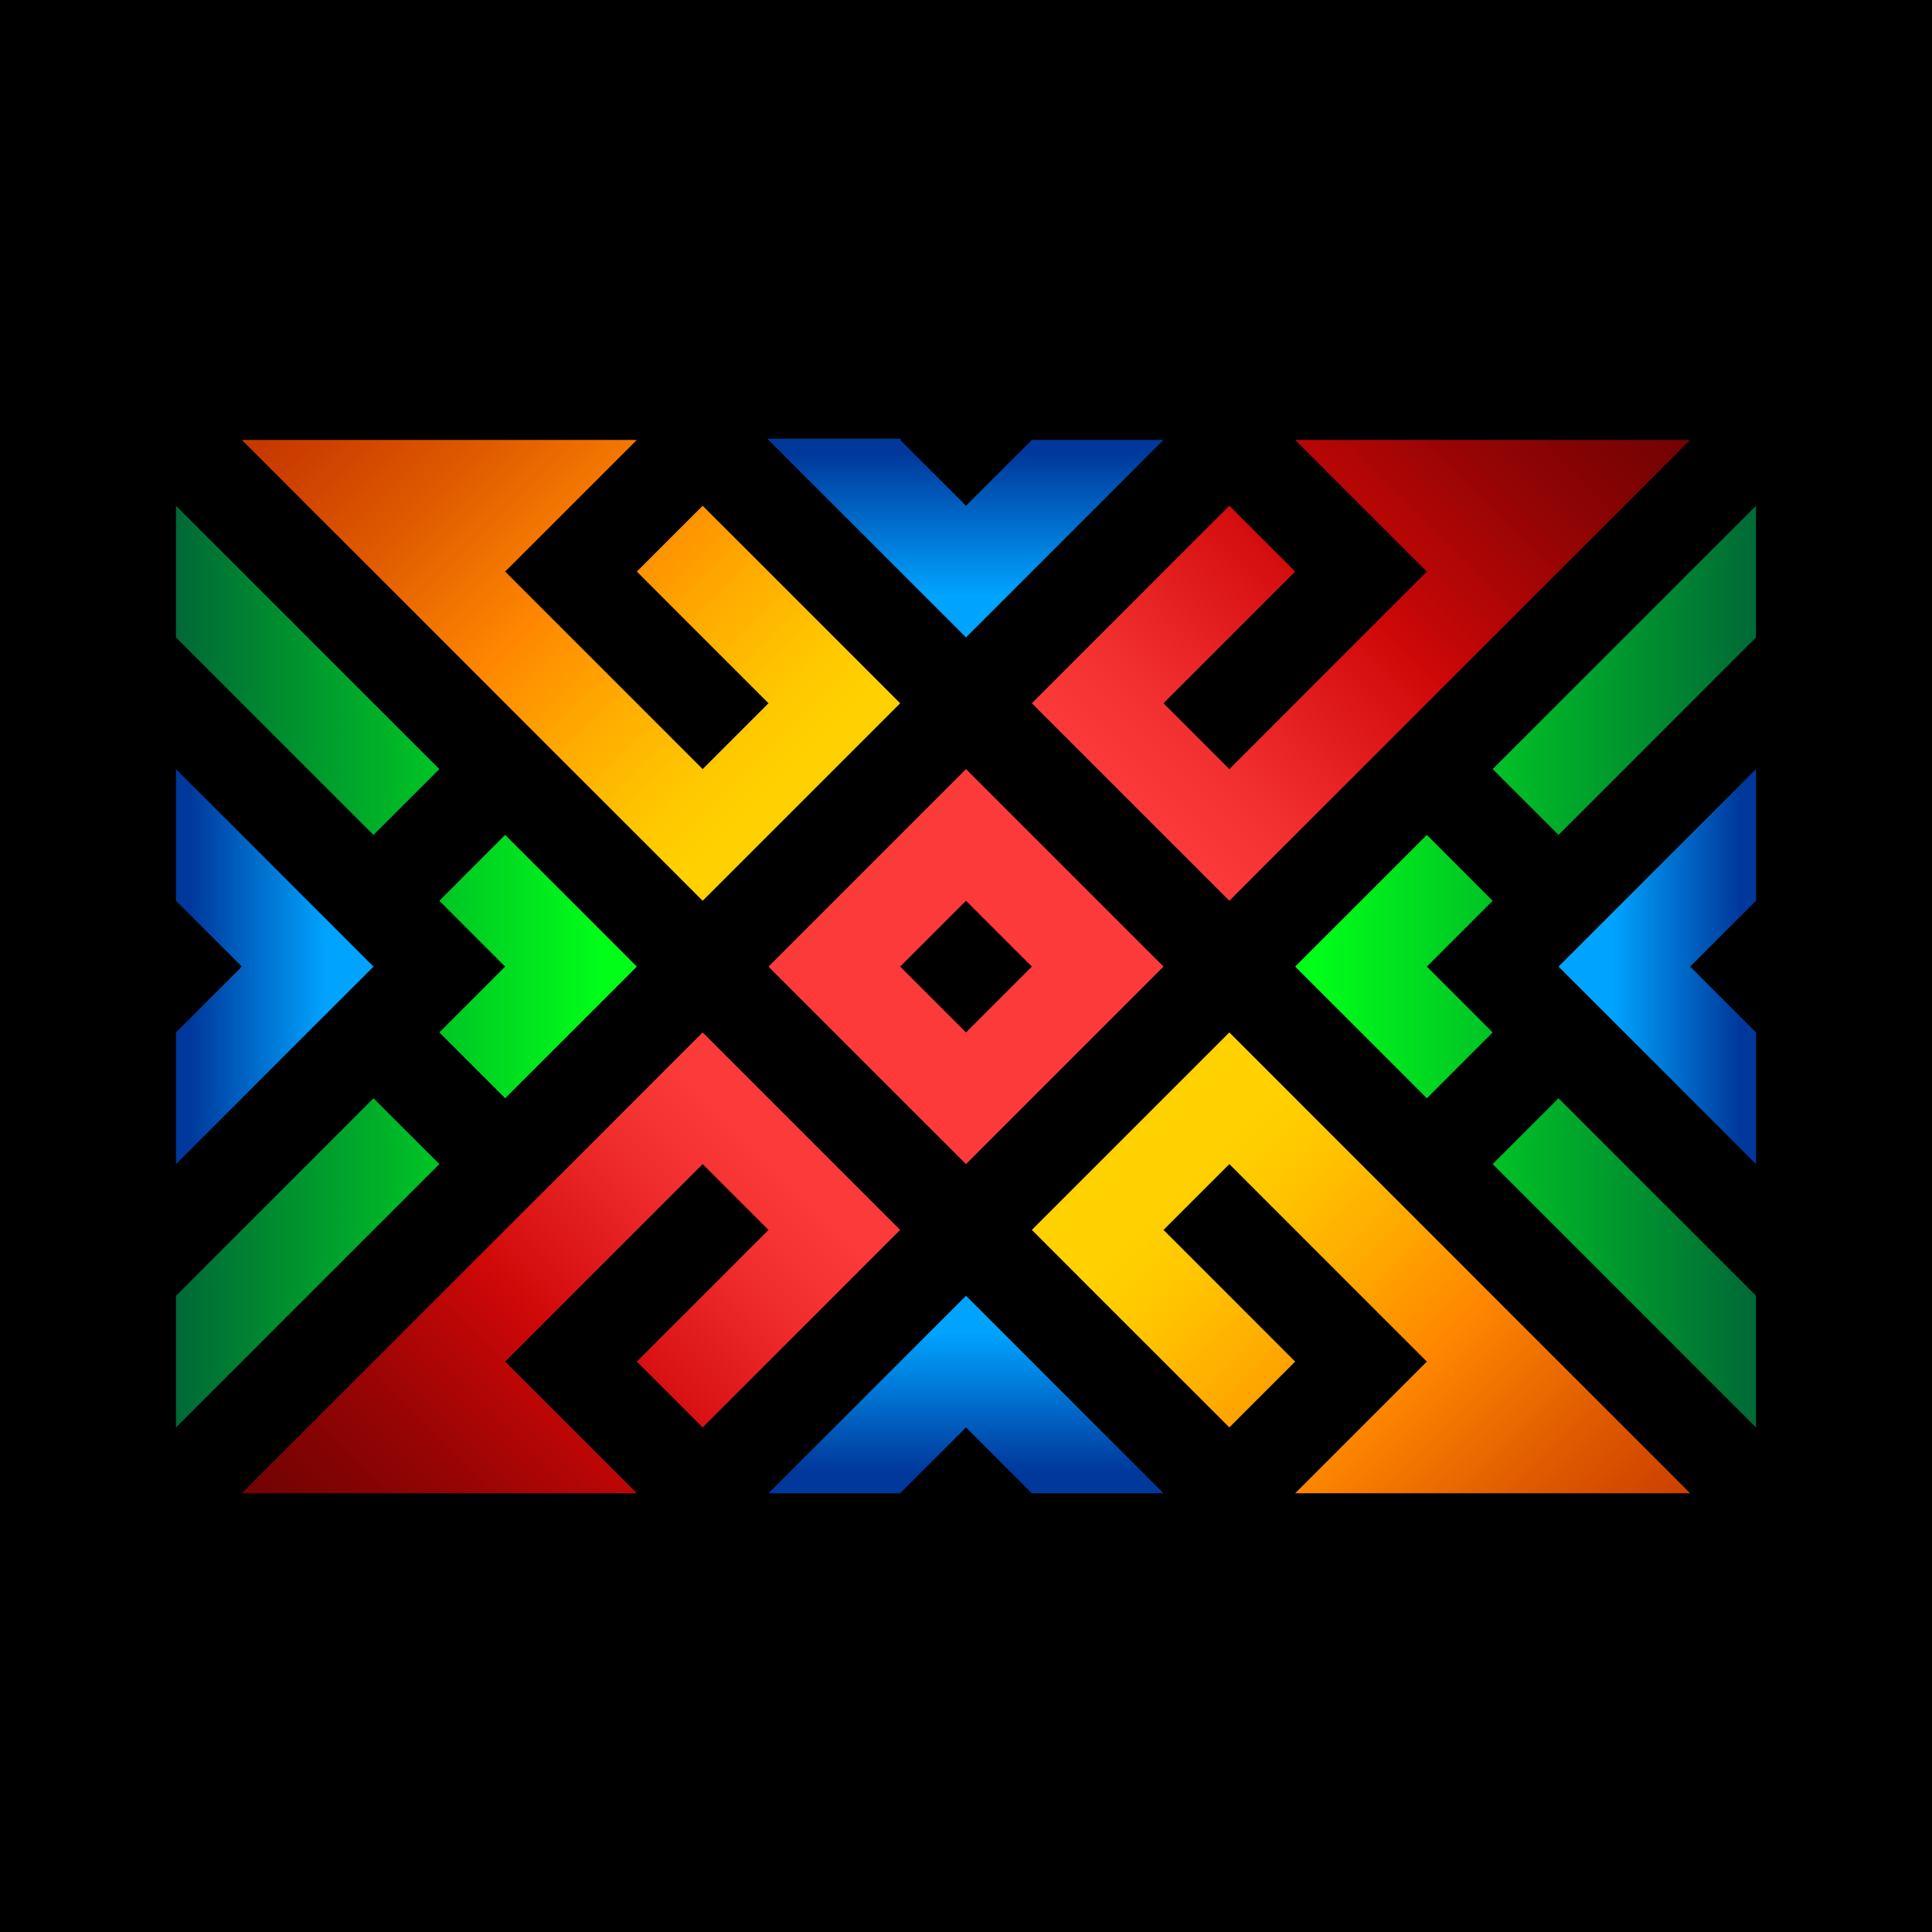
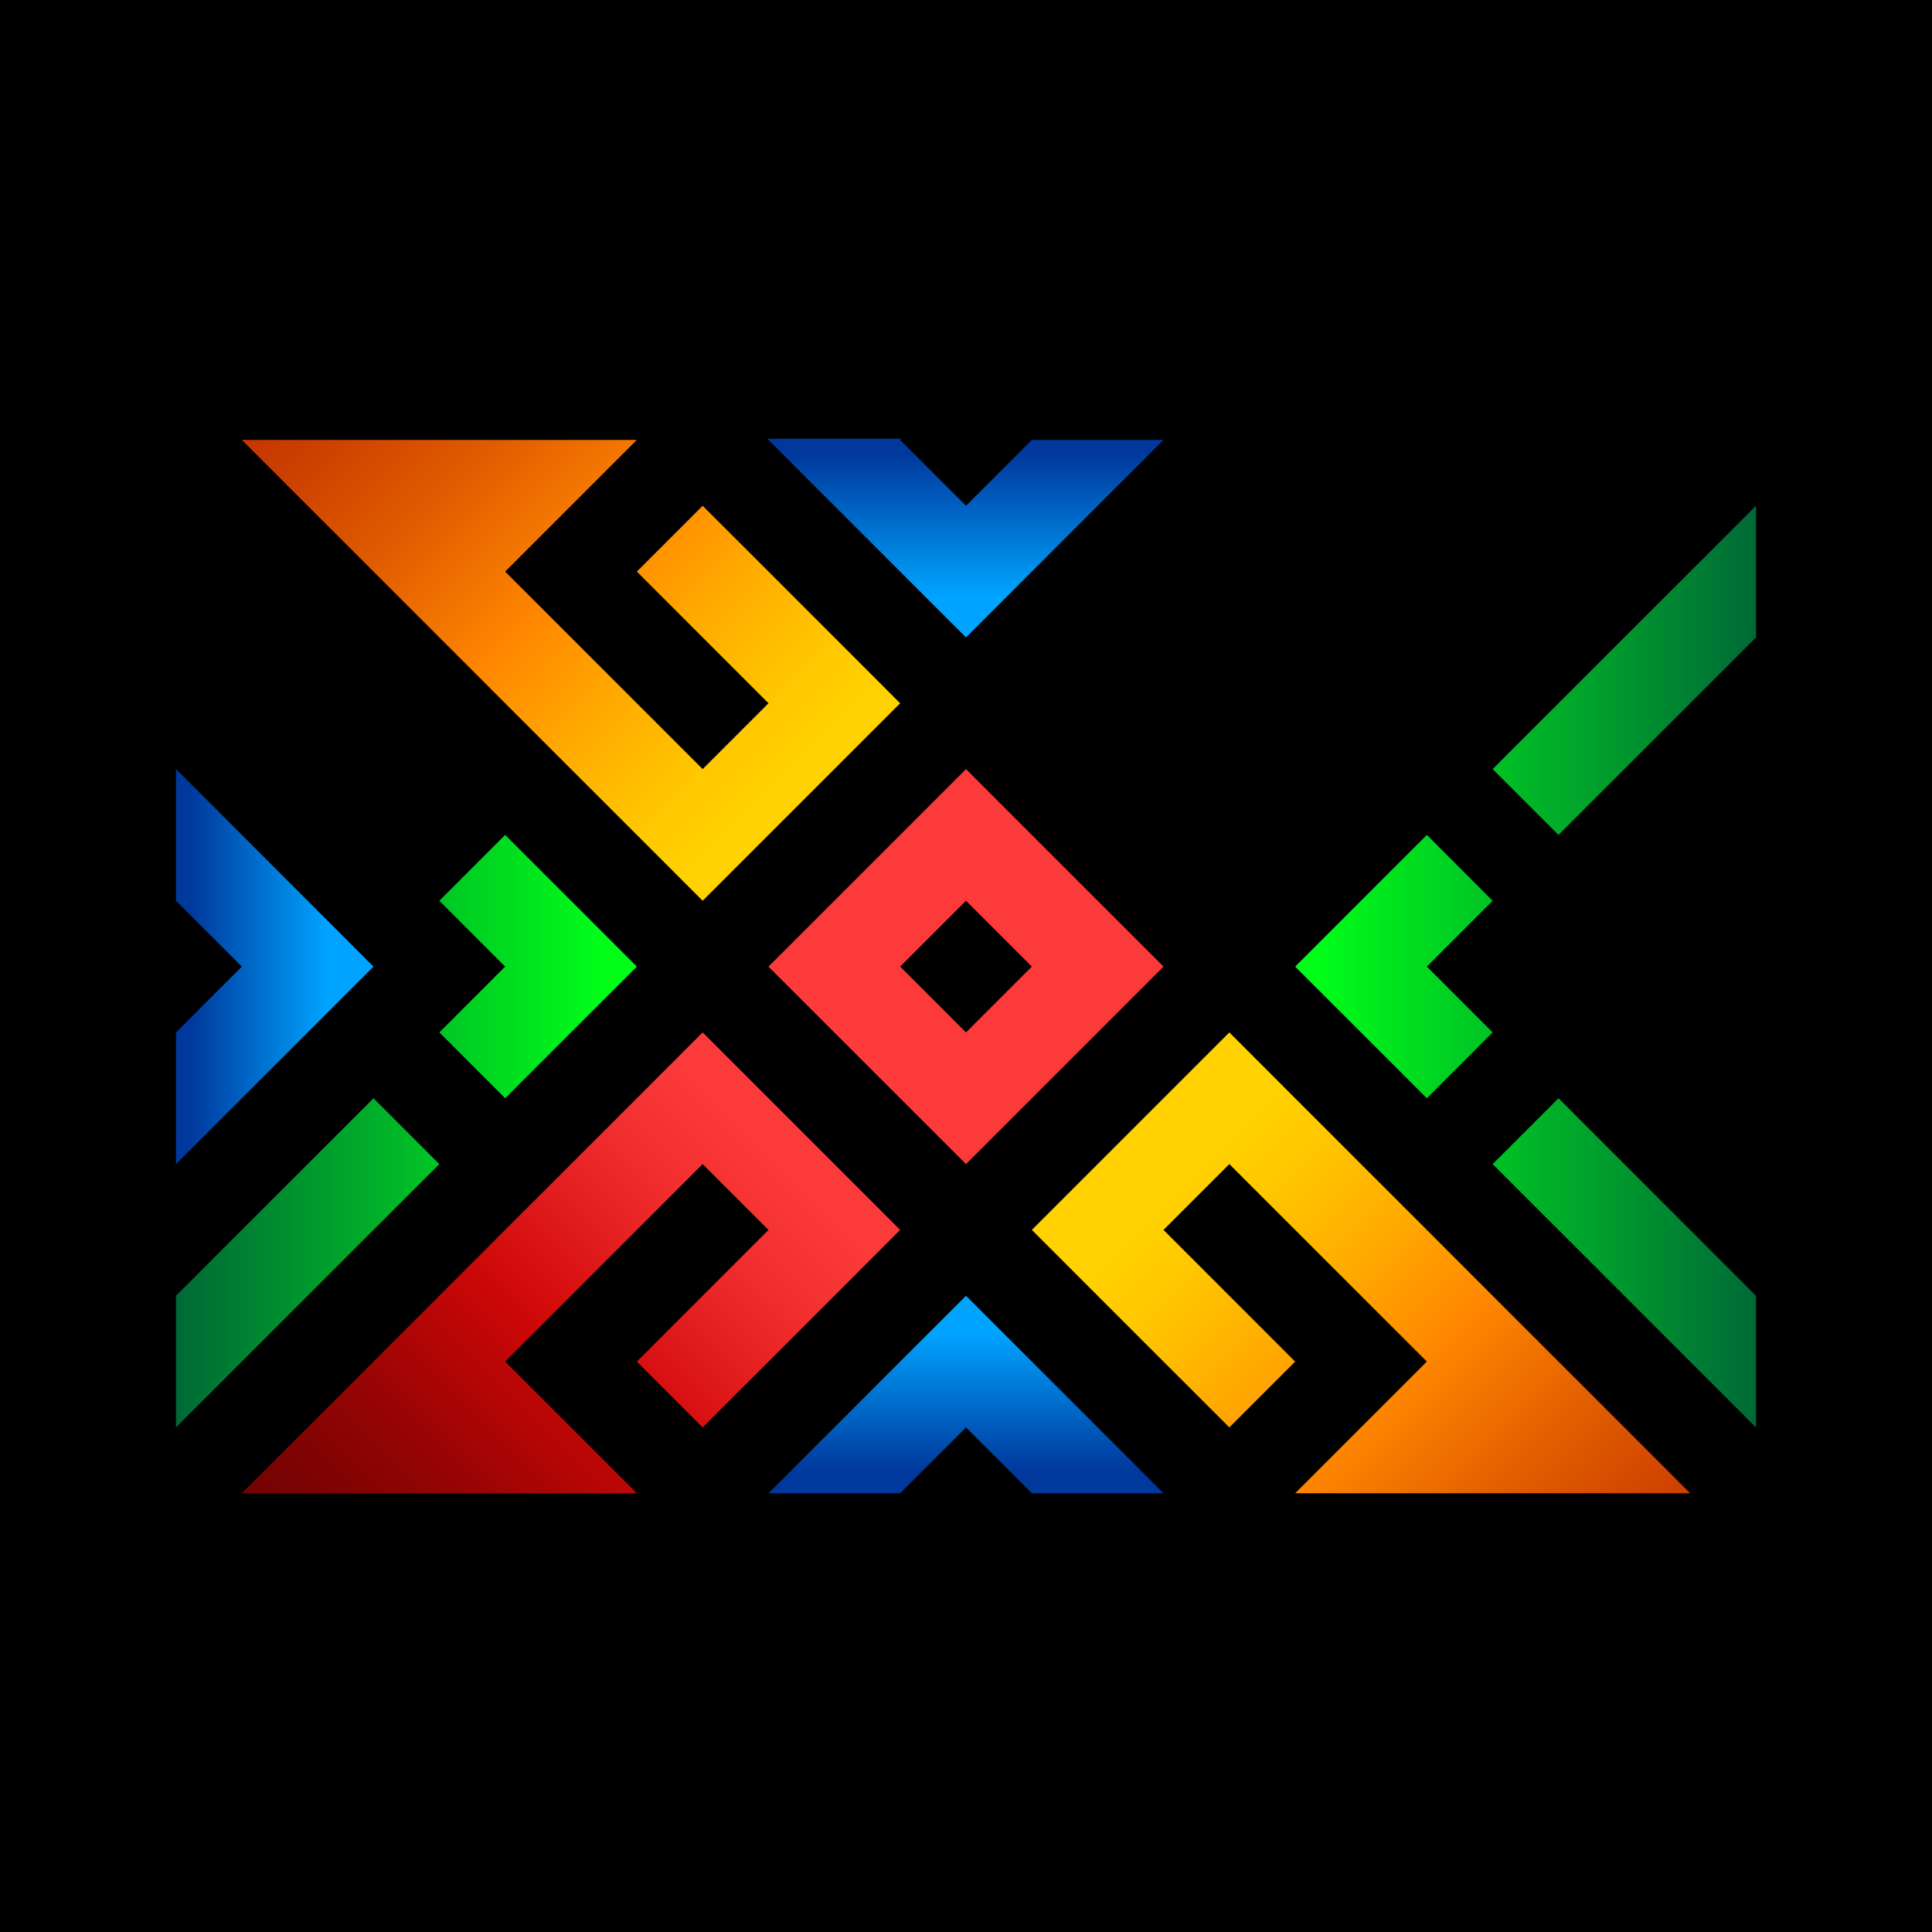
<svg xmlns="http://www.w3.org/2000/svg" version="1.1" x="0px" y="0px" viewBox="0 0 512 512" style="enable-background:new 0 0 512 512;" xml:space="preserve">
  <style type="text/css">
	.st0{display:none;}
	.st1{display:inline;opacity:0.54;fill:url(#);}
	.st2{fill:#FFD100;}
	.st3{fill:#00A4FF;}
	.st4{fill:#FC3A3A;}
	.st5{fill:url(#SVGID_1_);}
	.st6{fill:url(#SVGID_2_);}
	.st7{fill:url(#SVGID_3_);}
	.st8{fill:#00FE19;}
	.st9{fill:url(#SVGID_4_);}
	.st10{fill:url(#SVGID_5_);}
	.st11{fill:url(#SVGID_6_);}
	.st12{fill:url(#SVGID_7_);}
	.st13{fill:url(#SVGID_8_);}
	.st14{fill:url(#SVGID_9_);}
	.st15{fill:url(#SVGID_10_);}
	.st16{fill:url(#SVGID_11_);}
	.st17{fill:url(#SVGID_12_);}
	.st18{fill:url(#SVGID_13_);}
	.st19{fill:url(#SVGID_14_);}
	.st20{fill:url(#SVGID_15_);}
	.st21{fill:url(#SVGID_16_);}
	.st22{fill:url(#SVGID_17_);}
	.st23{fill:url(#SVGID_18_);}
	.st24{fill:#FFFFFF;}
	.st25{fill:url(#SVGID_19_);}
	.st26{fill:url(#SVGID_20_);}
	.st27{fill:url(#SVGID_21_);}
	.st28{fill:url(#SVGID_22_);}
	.st29{fill:url(#SVGID_23_);}
	.st30{fill:url(#SVGID_24_);}
	.st31{fill:url(#SVGID_25_);}
	.st32{fill:url(#SVGID_26_);}
	.st33{fill:url(#SVGID_27_);}
	.st34{fill:url(#SVGID_28_);}
	.st35{fill:url(#SVGID_29_);}
	.st36{fill:url(#SVGID_30_);}
	.st37{fill:url(#SVGID_31_);}
	.st38{fill:url(#SVGID_32_);}
	.st39{fill:url(#SVGID_33_);}
	.st40{fill:url(#SVGID_34_);}
	.st41{fill:url(#SVGID_35_);}
	.st42{fill:url(#SVGID_36_);}
	.st43{fill:url(#SVGID_37_);}
	.st44{fill:url(#SVGID_38_);}
	.st45{fill:url(#SVGID_39_);}
	.st46{fill:url(#SVGID_40_);}
	.st47{fill:url(#SVGID_41_);}
	.st48{fill:url(#SVGID_42_);}
	.st49{fill:url(#SVGID_43_);}
	.st50{fill:url(#SVGID_44_);}
	.st51{fill:url(#SVGID_45_);}
	.st52{fill:url(#SVGID_46_);}
	.st53{fill:url(#SVGID_47_);}
	.st54{fill:url(#SVGID_48_);}
	.st55{fill:url(#SVGID_49_);}
	.st56{fill:url(#SVGID_50_);}
	.st57{fill:url(#SVGID_51_);}
	.st58{fill:url(#SVGID_52_);}
	.st59{fill:url(#SVGID_53_);}
	.st60{fill:url(#SVGID_54_);}
	.st61{fill:url(#SVGID_55_);}
	.st62{fill:url(#SVGID_56_);}
	.st63{fill:url(#SVGID_57_);}
	.st64{fill:url(#SVGID_58_);}
	.st65{fill:url(#SVGID_59_);}
	.st66{fill:url(#SVGID_60_);}
	.st67{fill:url(#SVGID_61_);}
	.st68{fill:url(#SVGID_62_);}
	.st69{fill:url(#SVGID_63_);}
	.st70{fill:url(#SVGID_64_);}
	.st71{fill:url(#SVGID_65_);}
	.st72{fill:url(#SVGID_66_);}
	.st73{fill:url(#SVGID_67_);}
	.st74{fill:url(#SVGID_68_);}
	.st75{fill:url(#SVGID_69_);}
	.st76{fill:url(#SVGID_70_);}
	.st77{fill:url(#SVGID_71_);}
	.st78{fill:url(#SVGID_72_);}
	.st79{fill:url(#SVGID_73_);}
	.st80{fill:url(#SVGID_74_);}
	.st81{fill:url(#SVGID_75_);}
	.st82{fill:url(#SVGID_76_);}
	.st83{fill:url(#SVGID_77_);}
	.st84{fill:url(#SVGID_78_);}
	.st85{fill:url(#SVGID_79_);}
	.st86{fill:url(#SVGID_80_);}
	.st87{fill:url(#SVGID_81_);}
	.st88{fill:url(#SVGID_82_);}
	.st89{fill:url(#SVGID_83_);}
	.st90{fill:url(#SVGID_84_);}
	.st91{fill:url(#SVGID_85_);}
	.st92{fill:url(#SVGID_86_);}
	.st93{fill:url(#SVGID_87_);}
	.st94{fill:url(#SVGID_88_);}
	.st95{fill:url(#SVGID_89_);}
	.st96{fill:url(#SVGID_90_);}
	.st97{fill:url(#SVGID_91_);}
	.st98{fill:url(#SVGID_92_);}
	.st99{fill:url(#SVGID_93_);}
	.st100{fill:url(#SVGID_94_);}
	.st101{fill:url(#SVGID_95_);}
	.st102{fill:url(#SVGID_96_);}
	.st103{fill:url(#SVGID_97_);}
	.st104{fill:url(#SVGID_98_);}
	.st105{fill:url(#SVGID_99_);}
	.st106{fill:url(#SVGID_100_);}
	.st107{fill:url(#SVGID_101_);}
	.st108{fill:url(#SVGID_102_);}
	.st109{fill:url(#SVGID_103_);}
	.st110{fill:url(#SVGID_104_);}
	.st111{fill:url(#SVGID_105_);}
	.st112{fill:url(#SVGID_106_);}
	.st113{fill:url(#SVGID_107_);}
	.st114{fill:url(#SVGID_108_);}
	.st115{fill:url(#SVGID_109_);}
	.st116{fill:url(#SVGID_110_);}
	.st117{fill:url(#SVGID_111_);}
	.st118{fill:url(#SVGID_112_);}
	.st119{fill:url(#SVGID_113_);}
	.st120{fill:url(#SVGID_114_);}
	.st121{fill:url(#SVGID_115_);}
	.st122{fill:url(#SVGID_116_);}
	.st123{fill:url(#SVGID_117_);}
	.st124{fill:url(#SVGID_118_);}
	.st125{fill:url(#SVGID_119_);}
	.st126{fill:url(#SVGID_120_);}
	.st127{fill:url(#SVGID_121_);}
	.st128{fill:url(#SVGID_122_);}
	.st129{fill:url(#SVGID_123_);}
	.st130{fill:url(#SVGID_124_);}
	.st131{fill:url(#SVGID_125_);}
	.st132{fill:url(#SVGID_126_);}
	.st133{fill:url(#SVGID_127_);}
	.st134{fill:url(#SVGID_128_);}
	.st135{fill:url(#SVGID_129_);}
	.st136{fill:url(#SVGID_130_);}
	.st137{fill:url(#SVGID_131_);}
	.st138{fill:url(#SVGID_132_);}
	.st139{fill:url(#SVGID_133_);}
	.st140{fill:url(#SVGID_134_);}
	.st141{fill:url(#SVGID_135_);}
	.st142{fill:url(#SVGID_136_);}
	.st143{fill:url(#SVGID_137_);}
	.st144{fill:url(#SVGID_138_);}
	.st145{fill:url(#SVGID_139_);}
	.st146{fill:url(#SVGID_140_);}
	.st147{fill:url(#SVGID_141_);}
	.st148{fill:url(#SVGID_142_);}
	.st149{fill:url(#SVGID_143_);}
	.st150{fill:url(#SVGID_144_);}
	.st151{fill:url(#SVGID_145_);}
	.st152{fill:url(#SVGID_146_);}
	.st153{fill:url(#SVGID_147_);}
	.st154{fill:url(#SVGID_148_);}
	.st155{fill:url(#SVGID_149_);}
	.st156{fill:url(#SVGID_150_);}
	.st157{fill:url(#SVGID_151_);}
	.st158{fill:url(#SVGID_152_);}
	.st159{fill:url(#SVGID_153_);}
	.st160{fill:url(#SVGID_154_);}
	.st161{fill:url(#SVGID_155_);}
	.st162{fill:url(#SVGID_156_);}
	.st163{fill:url(#SVGID_157_);}
	.st164{fill:url(#SVGID_158_);}
	.st165{fill:url(#SVGID_159_);}
	.st166{fill:url(#SVGID_160_);}
	.st167{fill:url(#SVGID_161_);}
	.st168{fill:url(#SVGID_162_);}
	.st169{fill:url(#SVGID_163_);}
	.st170{fill:url(#SVGID_164_);}
	.st171{fill:url(#SVGID_165_);}
	.st172{fill:url(#SVGID_166_);}
	.st173{fill:url(#SVGID_167_);}
	.st174{fill:url(#SVGID_168_);}
	.st175{fill:url(#SVGID_169_);}
	.st176{fill:url(#SVGID_170_);}
	.st177{fill:url(#SVGID_171_);}
	.st178{fill:url(#SVGID_172_);}
	.st179{fill:url(#SVGID_173_);}
	.st180{fill:url(#SVGID_174_);}
	.st181{fill:url(#SVGID_175_);}
	.st182{fill:url(#SVGID_176_);}
	.st183{fill:url(#SVGID_177_);}
	.st184{fill:url(#SVGID_178_);}
	.st185{fill:url(#SVGID_179_);}
	.st186{fill:url(#SVGID_180_);}
	.st187{fill:url(#SVGID_181_);}
	.st188{fill:url(#SVGID_182_);}
	.st189{fill:url(#SVGID_183_);}
	.st190{fill:url(#SVGID_184_);}
	.st191{fill:url(#SVGID_185_);}
	.st192{fill:url(#SVGID_186_);}
	.st193{fill:url(#SVGID_187_);}
	.st194{fill:url(#SVGID_188_);}
	.st195{fill:url(#SVGID_189_);}
	.st196{fill:url(#SVGID_190_);}
	.st197{fill:url(#SVGID_191_);}
	.st198{fill:url(#SVGID_192_);}
	.st199{fill:url(#SVGID_193_);}
	.st200{fill:url(#SVGID_194_);}
	.st201{fill:url(#SVGID_195_);}
	.st202{fill:url(#SVGID_196_);}
	.st203{fill:url(#SVGID_197_);}
	.st204{fill:url(#SVGID_198_);}
	.st205{fill:url(#SVGID_199_);}
	.st206{fill:url(#SVGID_200_);}
	.st207{fill:url(#SVGID_201_);}
	.st208{fill:url(#SVGID_202_);}
	.st209{fill:url(#SVGID_203_);}
	.st210{fill:url(#SVGID_204_);}
	.st211{fill:url(#SVGID_205_);}
	.st212{fill:url(#SVGID_206_);}
	.st213{fill:url(#SVGID_207_);}
	.st214{fill:url(#SVGID_208_);}
	.st215{fill:url(#SVGID_209_);}
	.st216{fill:url(#SVGID_210_);}
	.st217{fill:url(#SVGID_211_);}
	.st218{opacity:0.1;}
	.st219{fill:none;}
	.st220{fill:url(#SVGID_214_);}
	.st221{fill:url(#SVGID_215_);}
	.st222{fill:url(#SVGID_216_);}
	.st223{fill:url(#SVGID_217_);}
	.st224{fill:url(#SVGID_218_);}
	.st225{fill:url(#SVGID_219_);}
	.st226{fill:url(#SVGID_220_);}
	.st227{fill:url(#SVGID_221_);}
	.st228{fill:url(#SVGID_222_);}
	.st229{fill:url(#SVGID_223_);}
	.st230{fill:url(#SVGID_224_);}
	.st231{fill:url(#SVGID_225_);}
	.st232{fill:url(#SVGID_226_);}
	.st233{fill:url(#SVGID_227_);}
	.st234{fill:url(#SVGID_228_);}
	.st235{fill:url(#SVGID_229_);}
	.st236{fill:url(#SVGID_230_);}
	.st237{fill:url(#SVGID_231_);}
	.st238{fill:url(#SVGID_232_);}
	.st239{fill:url(#SVGID_233_);}
	.st240{fill:url(#SVGID_234_);}
	.st241{fill:url(#SVGID_235_);}
	.st242{fill:url(#SVGID_236_);}
	.st243{fill:url(#SVGID_237_);}
	.st244{fill:url(#SVGID_238_);}
	.st245{fill:url(#SVGID_239_);}
	.st246{fill:url(#SVGID_240_);}
	.st247{fill:url(#SVGID_241_);}
</style>
  <g id="Capa_3" class="st0">
</g>
  <g id="Capa_1">
</g>
  <g id="Capa_2">
    <rect y="0" width="512" height="512" />
    <g>
      <linearGradient id="SVGID_1_" gradientUnits="userSpaceOnUse" x1="464.926" y1="256.156" x2="421.914" y2="256.156">
        <stop offset="0.088" style="stop-color:#00389B" />
        <stop offset="0.876" style="stop-color:#00A4FF" />
      </linearGradient>
-       <polygon class="st5" points="465.36,203.82 447.91,221.26 430.47,238.71 413.02,256.16 430.47,273.6 447.91,291.05 465.36,308.5     465.36,273.6 447.91,256.16 465.36,238.71   " />
      <linearGradient id="SVGID_2_" gradientUnits="userSpaceOnUse" x1="255.844" y1="115.793" x2="255.844" y2="164.072">
        <stop offset="0.088" style="stop-color:#00389B" />
        <stop offset="0.876" style="stop-color:#00A4FF" />
      </linearGradient>
      <polygon class="st6" points="273.45,116.58 256,134.03 238.55,116.58 238.86,116.27 203.35,116.27 221.11,134.03 221.11,134.03     238.55,151.47 256,168.92 273.45,151.47 290.89,134.03 308.34,116.58   " />
      <linearGradient id="SVGID_3_" gradientUnits="userSpaceOnUse" x1="425.56" y1="86.596" x2="299.691" y2="212.465">
        <stop offset="0" style="stop-color:#6F0202" />
        <stop offset="0.101" style="stop-color:#7A0303" />
        <stop offset="0.276" style="stop-color:#960404" />
        <stop offset="0.502" style="stop-color:#C40707" />
        <stop offset="0.554" style="stop-color:#CF0808" />
        <stop offset="0.642" style="stop-color:#DA1414" />
        <stop offset="0.868" style="stop-color:#F33030" />
        <stop offset="1" style="stop-color:#FC3A3A" />
      </linearGradient>
-       <polygon class="st7" points="413.02,116.58 378.13,116.58 343.23,116.58 360.68,134.03 378.13,151.47 360.68,168.92     343.23,186.37 325.79,203.82 308.34,186.37 325.79,168.92 343.23,151.47 325.79,134.03 308.34,151.47 290.89,168.92     273.45,186.37 290.89,203.82 308.34,221.26 325.79,238.71 343.23,221.26 360.68,203.82 378.13,186.37 395.57,168.92     413.02,151.47 430.47,134.03 447.91,116.58   " />
      <linearGradient id="SVGID_4_" gradientUnits="userSpaceOnUse" x1="86.263" y1="86.419" x2="206.61" y2="206.766">
        <stop offset="0" style="stop-color:#C33300" />
        <stop offset="0.112" style="stop-color:#CB3E00" />
        <stop offset="0.305" style="stop-color:#DF5A00" />
        <stop offset="0.554" style="stop-color:#FF8700" />
        <stop offset="0.734" style="stop-color:#FFAB00" />
        <stop offset="0.902" style="stop-color:#FFC700" />
        <stop offset="1" style="stop-color:#FFD100" />
      </linearGradient>
      <polygon class="st9" points="221.11,168.92 203.66,151.47 186.21,134.03 168.77,151.47 186.21,168.92 203.66,186.37     186.21,203.82 168.77,186.37 151.32,168.92 133.87,151.47 151.32,134.03 168.77,116.58 133.87,116.58 98.98,116.58 64.09,116.58     81.53,134.03 98.98,151.47 116.43,168.92 133.87,186.37 151.32,203.82 168.77,221.26 186.21,238.71 203.66,221.26 221.11,203.82     238.55,186.37   " />
-       <path class="st4" d="M290.89,238.71l-17.45-17.45L256,203.82l-17.45,17.45l-17.45,17.45l-17.45,17.45l17.45,17.45l17.45,17.45    L256,308.5l17.45-17.45l17.45-17.45l17.45-17.45L290.89,238.71z M256,273.6l-17.45-17.45L256,238.71l17.45,17.45L256,273.6z" />
+       <path class="st4" d="M290.89,238.71l-17.45-17.45L256,203.82l-17.45,17.45l-17.45,17.45l-17.45,17.45l17.45,17.45    L256,308.5l17.45-17.45l17.45-17.45l17.45-17.45L290.89,238.71z M256,273.6l-17.45-17.45L256,238.71l17.45,17.45L256,273.6z" />
      <linearGradient id="SVGID_5_" gradientUnits="userSpaceOnUse" x1="46.084" y1="256.156" x2="92.637" y2="256.156">
        <stop offset="0.088" style="stop-color:#00389B" />
        <stop offset="0.876" style="stop-color:#00A4FF" />
      </linearGradient>
      <polygon class="st10" points="81.53,238.71 64.09,221.26 46.64,203.82 46.64,238.71 64.09,256.16 46.64,273.6 46.64,308.5     64.09,291.05 81.53,273.6 98.98,256.16   " />
      <linearGradient id="SVGID_6_" gradientUnits="userSpaceOnUse" x1="436.252" y1="436.408" x2="313.928" y2="314.084">
        <stop offset="0" style="stop-color:#C33300" />
        <stop offset="0.112" style="stop-color:#CB3E00" />
        <stop offset="0.305" style="stop-color:#DF5A00" />
        <stop offset="0.554" style="stop-color:#FF8700" />
        <stop offset="0.734" style="stop-color:#FFAB00" />
        <stop offset="0.902" style="stop-color:#FFC700" />
        <stop offset="1" style="stop-color:#FFD100" />
      </linearGradient>
      <polygon class="st11" points="430.47,378.28 413.02,360.84 395.57,343.39 378.13,325.94 360.68,308.5 343.23,291.05 325.79,273.6     308.34,291.05 290.89,308.5 273.45,325.94 290.89,343.39 308.34,360.84 325.79,378.28 343.23,360.84 325.79,343.39 308.34,325.94     325.79,308.5 343.23,325.94 360.68,343.39 378.13,360.84 360.68,378.28 343.23,395.73 378.13,395.73 413.02,395.73 447.91,395.73       " />
      <linearGradient id="SVGID_7_" gradientUnits="userSpaceOnUse" x1="87.435" y1="424.721" x2="205.018" y2="307.138">
        <stop offset="0" style="stop-color:#6F0202" />
        <stop offset="0.101" style="stop-color:#7A0303" />
        <stop offset="0.276" style="stop-color:#960404" />
        <stop offset="0.502" style="stop-color:#C40707" />
        <stop offset="0.554" style="stop-color:#CF0808" />
        <stop offset="0.642" style="stop-color:#DA1414" />
        <stop offset="0.868" style="stop-color:#F33030" />
        <stop offset="1" style="stop-color:#FC3A3A" />
      </linearGradient>
      <polygon class="st12" points="221.11,308.5 203.66,291.05 186.21,273.6 168.77,291.05 151.32,308.5 133.87,325.94 116.43,343.39     98.98,360.84 81.53,378.28 64.09,395.73 98.98,395.73 133.87,395.73 168.77,395.73 151.32,378.28 133.87,360.84 151.32,343.39     168.77,325.94 186.21,308.5 203.66,325.94 186.21,343.39 168.77,360.84 186.21,378.28 203.66,360.84 221.11,343.39 238.55,325.94       " />
      <g>
        <linearGradient id="SVGID_8_" gradientUnits="userSpaceOnUse" x1="466.198" y1="256.156" x2="348.914" y2="256.156">
          <stop offset="0" style="stop-color:#006837" />
          <stop offset="1" style="stop-color:#00FE19" />
        </linearGradient>
        <polygon class="st13" points="378.13,256.16 395.57,238.71 378.13,221.26 360.68,238.71 343.23,256.16 360.68,273.6      378.13,291.05 395.57,273.6    " />
        <linearGradient id="SVGID_9_" gradientUnits="userSpaceOnUse" x1="466.198" y1="334.666" x2="348.914" y2="334.666">
          <stop offset="0" style="stop-color:#006837" />
          <stop offset="1" style="stop-color:#00FE19" />
        </linearGradient>
        <polygon class="st14" points="430.47,308.5 413.02,291.05 395.57,308.5 413.02,325.94 430.47,343.39 447.91,360.84      465.36,378.28 465.36,343.39 447.91,325.94    " />
        <linearGradient id="SVGID_10_" gradientUnits="userSpaceOnUse" x1="466.198" y1="177.645" x2="348.914" y2="177.645">
          <stop offset="0" style="stop-color:#006837" />
          <stop offset="1" style="stop-color:#00FE19" />
        </linearGradient>
        <polygon class="st15" points="447.91,151.47 430.47,168.92 413.02,186.37 395.57,203.82 413.02,221.26 430.47,203.82      447.91,186.37 465.36,168.92 465.36,134.03    " />
      </g>
      <linearGradient id="SVGID_11_" gradientUnits="userSpaceOnUse" x1="256" y1="394.174" x2="256" y2="347.142">
        <stop offset="0.088" style="stop-color:#00389B" />
        <stop offset="0.876" style="stop-color:#00A4FF" />
      </linearGradient>
      <polygon class="st16" points="290.89,378.28 273.45,360.84 256,343.39 238.55,360.84 221.11,378.28 203.66,395.73 238.55,395.73     256,378.28 273.45,395.73 308.34,395.73   " />
      <g>
        <linearGradient id="SVGID_12_" gradientUnits="userSpaceOnUse" x1="46.084" y1="177.645" x2="159.232" y2="177.645">
          <stop offset="0" style="stop-color:#006837" />
          <stop offset="1" style="stop-color:#00FE19" />
        </linearGradient>
-         <polygon class="st17" points="81.53,203.82 98.98,221.26 116.43,203.82 98.98,186.37 81.53,168.92 64.09,151.47 46.64,134.03      46.64,168.92 64.09,186.37    " />
        <linearGradient id="SVGID_13_" gradientUnits="userSpaceOnUse" x1="46.084" y1="256.156" x2="159.232" y2="256.156">
          <stop offset="0" style="stop-color:#006837" />
          <stop offset="1" style="stop-color:#00FE19" />
        </linearGradient>
        <polygon class="st18" points="151.32,238.71 133.87,221.26 116.43,238.71 133.87,256.16 116.43,273.6 133.87,291.05      151.32,273.6 168.77,256.16    " />
        <linearGradient id="SVGID_14_" gradientUnits="userSpaceOnUse" x1="46.084" y1="334.666" x2="159.232" y2="334.666">
          <stop offset="0" style="stop-color:#006837" />
          <stop offset="1" style="stop-color:#00FE19" />
        </linearGradient>
        <polygon class="st19" points="81.53,308.5 64.09,325.94 46.64,343.39 46.64,378.28 64.09,360.84 81.53,343.39 98.98,325.94      116.43,308.5 98.98,291.05    " />
      </g>
    </g>
  </g>
</svg>